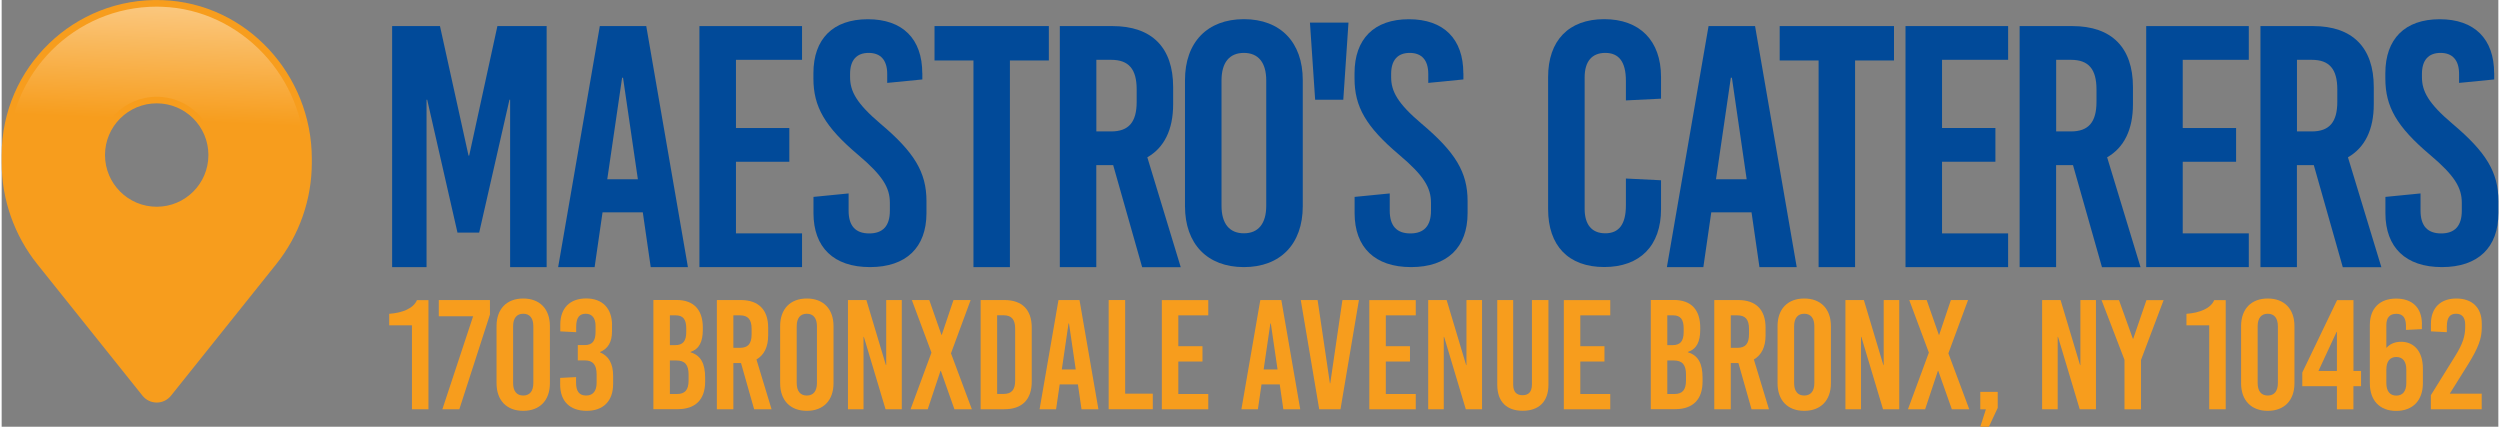
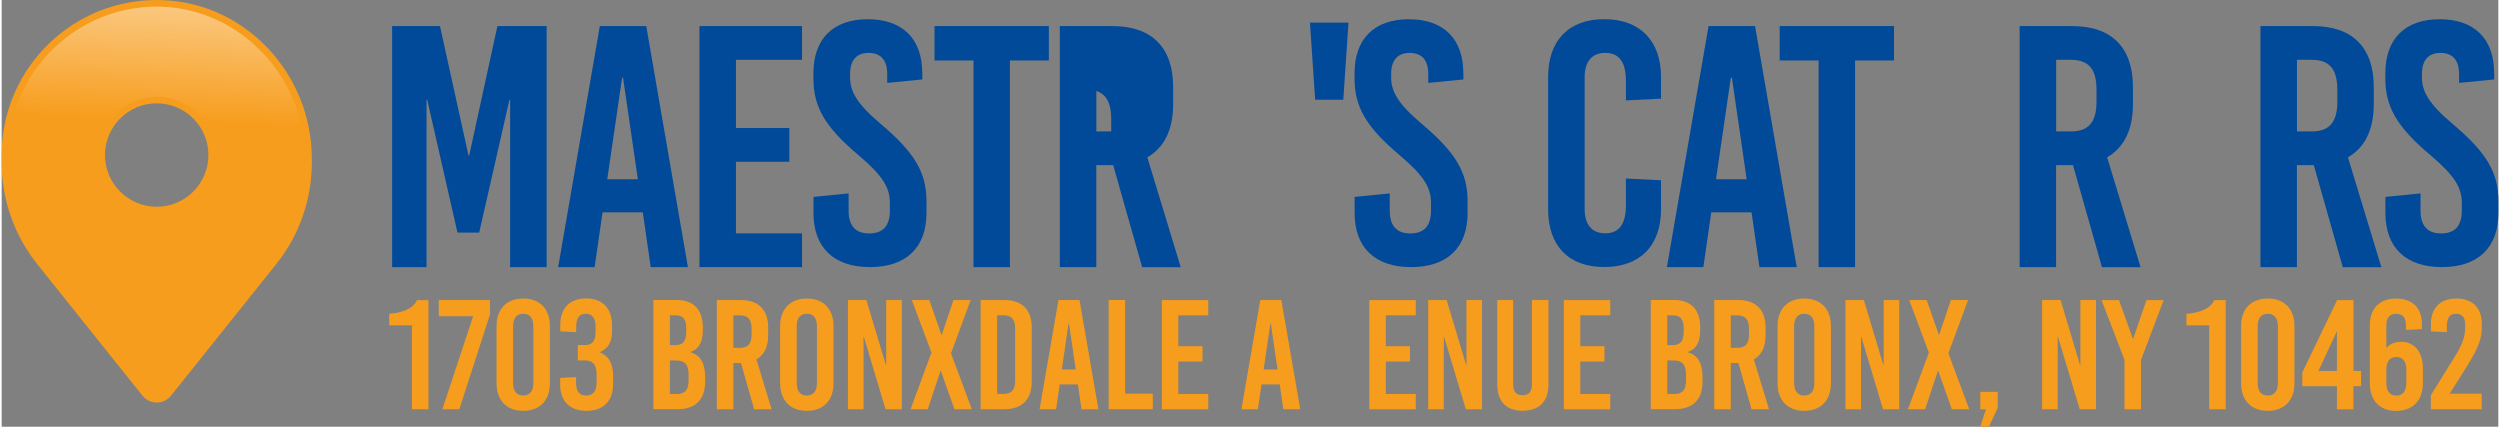
<svg xmlns="http://www.w3.org/2000/svg" id="bf" width="13.24cm" height="2.26cm" viewBox="0 0 375.2 64.13">
  <rect x="0" y="0" width="375.2" height="64.13" fill="#808080" stroke="none" />
  <defs>
    <style>.cls-1{fill:#014a99;}.cls-2,.cls-3{fill:#f79d1d;}.cls-2,.cls-4{fill-rule:evenodd;}.cls-4{fill:url(#linear-gradient);}</style>
    <linearGradient id="linear-gradient" x1="23.56" y1="38.69" x2="25.27" y2="78.43" gradientTransform="translate(0 56.74) scale(1 -1)" gradientUnits="userSpaceOnUse">
      <stop offset="0" stop-color="#f79d1d" />
      <stop offset="1" stop-color="#fff" />
    </linearGradient>
  </defs>
  <path class="cls-2" d="M24.15.02C10.9-.46,0,10.15,0,23.3v1.14c0,5.55,1.89,10.93,5.36,15.27l15.8,19.75c1.1,1.38,3.19,1.38,4.29,0l15.8-19.75c3.47-4.33,5.36-9.72,5.36-15.27v-.58C46.61,11.23,36.78.46,24.15.02h0ZM23.3,31.07c-4.29,0-7.77-3.48-7.77-7.77s3.48-7.77,7.77-7.77,7.77,3.48,7.77,7.77-3.48,7.77-7.77,7.77Z" />
  <path class="cls-4" d="M23.3,59.49c-.53,0-1.03-.24-1.37-.66l-15.8-19.75c-3.31-4.14-5.14-9.34-5.14-14.64v-1.14C1,11.01,11.01,1,23.31,1c.27,0,.54,0,.81.02,11.85.42,21.49,10.67,21.49,22.85v.58c0,5.3-1.82,10.5-5.14,14.64l-15.8,19.75c-.33.42-.83.66-1.37.66h0ZM23.3,14.54c-4.83,0-8.77,3.93-8.77,8.77s3.93,8.77,8.77,8.77,8.77-3.93,8.77-8.77-3.93-8.77-8.77-8.77Z" />
  <path class="cls-1" d="M81.89,40.14h-5.48V14.99h-.1l-4.55,19.97h-3.26l-4.55-19.97h-.1v25.15h-5.17V3.92h7.19l4.29,19.46h.1l4.24-19.46h7.4v36.22Z" />
  <path class="cls-1" d="M103.13,40.14h-5.59l-1.19-8.23h-6.05l-1.19,8.23h-5.48l6.26-36.22h6.98l6.26,36.22ZM93.24,11.68l-2.23,15.26h4.6l-2.23-15.26h-.15Z" />
  <path class="cls-1" d="M120.28,8.99h-9.93v10.25h8.02v5.07h-8.02v10.76h9.93v5.07h-15.42V3.92h15.42v5.07Z" />
  <path class="cls-1" d="M138.36,11.01v.93l-5.28.52v-1.35c0-2.07-.98-3.16-2.79-3.16s-2.79,1.09-2.79,3.16v.47c0,2.12.93,3.93,4.6,7.04,5.02,4.24,6.88,7.24,6.88,11.59v1.81c0,5.17-3.05,8.12-8.49,8.12s-8.49-2.95-8.49-8.12v-2.43l5.28-.52v2.59c0,2.28,1.03,3.42,3.1,3.42s3.1-1.14,3.1-3.42v-1.19c0-2.28-1.09-4.09-4.76-7.19-5.02-4.24-6.73-7.24-6.73-11.49v-.78c0-5.17,2.95-8.12,8.18-8.12s8.18,2.95,8.18,8.12Z" />
  <path class="cls-1" d="M157.37,9.09h-5.85v31.05h-5.48V9.09h-5.85V3.92h17.18v5.17Z" />
-   <path class="cls-1" d="M171.39,40.14l-4.35-15.32h-2.54v15.32h-5.48V3.92h7.92c5.9,0,9.11,3.21,9.11,9.16v2.59c0,3.83-1.35,6.52-3.88,7.97l5.02,16.51h-5.79ZM164.51,8.99v10.76h2.23c2.64,0,3.83-1.4,3.83-4.45v-1.86c0-3.05-1.19-4.45-3.83-4.45h-2.23Z" />
-   <path class="cls-1" d="M195.53,12.04v18.94c0,5.69-3.36,9.16-8.85,9.16s-8.85-3.47-8.85-9.16V12.04c0-5.69,3.36-9.16,8.85-9.16s8.85,3.47,8.85,9.16ZM183.32,12.09v18.83c0,2.69,1.19,4.14,3.36,4.14s3.36-1.45,3.36-4.14V12.09c0-2.69-1.19-4.14-3.36-4.14s-3.36,1.45-3.36,4.14Z" />
+   <path class="cls-1" d="M171.39,40.14l-4.35-15.32h-2.54v15.32h-5.48V3.92h7.92c5.9,0,9.11,3.21,9.11,9.16v2.59c0,3.83-1.35,6.52-3.88,7.97l5.02,16.51h-5.79ZM164.51,8.99v10.76h2.23v-1.86c0-3.05-1.19-4.45-3.83-4.45h-2.23Z" />
  <path class="cls-1" d="M201.63,14.99h-4.24l-.78-11.59h5.79l-.78,11.59Z" />
  <path class="cls-1" d="M219.67,11.01v.93l-5.28.52v-1.35c0-2.07-.98-3.16-2.79-3.16s-2.79,1.09-2.79,3.16v.47c0,2.12.93,3.93,4.61,7.04,5.02,4.24,6.88,7.24,6.88,11.59v1.81c0,5.17-3.05,8.12-8.49,8.12s-8.49-2.95-8.49-8.12v-2.43l5.28-.52v2.59c0,2.28,1.04,3.42,3.1,3.42s3.1-1.14,3.1-3.42v-1.19c0-2.28-1.09-4.09-4.76-7.19-5.02-4.24-6.73-7.24-6.73-11.49v-.78c0-5.17,2.95-8.12,8.17-8.12s8.18,2.95,8.18,8.12Z" />
  <path class="cls-1" d="M249.37,11.57v3.26l-5.28.26v-2.95c0-2.9-1.09-4.19-3.1-4.19s-3.1,1.29-3.1,3.67v19.77c0,2.38,1.09,3.67,3.1,3.67s3.1-1.29,3.1-4.19v-4.04l5.28.26v4.35c0,5.49-3.16,8.69-8.54,8.69s-8.43-3.21-8.43-8.69V11.57c0-5.48,3.1-8.69,8.43-8.69s8.54,3.21,8.54,8.69Z" />
  <path class="cls-1" d="M269.75,40.14h-5.59l-1.19-8.23h-6.05l-1.19,8.23h-5.48l6.26-36.22h6.99l6.26,36.22ZM259.86,11.68l-2.23,15.26h4.61l-2.22-15.26h-.16Z" />
  <path class="cls-1" d="M284.38,9.09h-5.85v31.05h-5.48V9.09h-5.85V3.92h17.18v5.17Z" />
-   <path class="cls-1" d="M301.53,8.99h-9.93v10.25h8.02v5.07h-8.02v10.76h9.93v5.07h-15.42V3.92h15.42v5.07Z" />
  <path class="cls-1" d="M315.63,40.14l-4.35-15.32h-2.54v15.32h-5.48V3.92h7.92c5.9,0,9.11,3.21,9.11,9.16v2.59c0,3.83-1.35,6.52-3.88,7.97l5.02,16.51h-5.8ZM308.75,8.99v10.76h2.23c2.64,0,3.83-1.4,3.83-4.45v-1.86c0-3.05-1.19-4.45-3.83-4.45h-2.23Z" />
-   <path class="cls-1" d="M337.7,8.99h-9.93v10.25h8.02v5.07h-8.02v10.76h9.93v5.07h-15.42V3.92h15.42v5.07Z" />
  <path class="cls-1" d="M351.82,40.14l-4.35-15.32h-2.54v15.32h-5.48V3.92h7.92c5.9,0,9.11,3.21,9.11,9.16v2.59c0,3.83-1.35,6.52-3.88,7.97l5.02,16.51h-5.8ZM344.94,8.99v10.76h2.23c2.64,0,3.83-1.4,3.83-4.45v-1.86c0-3.05-1.19-4.45-3.83-4.45h-2.23Z" />
  <path class="cls-1" d="M374.58,11.01v.93l-5.28.52v-1.35c0-2.07-.98-3.16-2.79-3.16s-2.79,1.09-2.79,3.16v.47c0,2.12.93,3.93,4.61,7.04,5.02,4.24,6.88,7.24,6.88,11.59v1.81c0,5.17-3.05,8.12-8.49,8.12s-8.49-2.95-8.49-8.12v-2.43l5.28-.52v2.59c0,2.28,1.04,3.42,3.1,3.42s3.1-1.14,3.1-3.42v-1.19c0-2.28-1.09-4.09-4.76-7.19-5.02-4.24-6.73-7.24-6.73-11.49v-.78c0-5.17,2.95-8.12,8.17-8.12s8.18,2.95,8.18,8.12Z" />
  <path class="cls-3" d="M64.14,61.5h-2.48v-12.61h-3.42v-1.73c1.99-.14,3.66-.82,4.17-2.06h1.73v16.41Z" />
  <path class="cls-3" d="M73.37,47.3l-4.59,14.2h-2.55l4.62-13.97h-5.16v-2.44h7.69v2.2Z" />
  <path class="cls-3" d="M82.39,49.01v8.58c0,2.58-1.52,4.15-4.01,4.15s-4.01-1.57-4.01-4.15v-8.58c0-2.58,1.52-4.15,4.01-4.15s4.01,1.57,4.01,4.15ZM76.86,49.03v8.53c0,1.22.54,1.88,1.52,1.88s1.52-.66,1.52-1.88v-8.53c0-1.22-.54-1.88-1.52-1.88s-1.52.66-1.52,1.88Z" />
  <path class="cls-3" d="M91.72,48.89v.94c0,1.55-.59,2.58-1.8,3.07v.05c1.31.54,1.97,1.71,1.97,3.52v1.24c0,2.53-1.45,4.03-3.98,4.03s-3.98-1.45-3.98-3.94v-1.01l2.39-.12v.82c0,1.34.49,1.95,1.52,1.95s1.57-.68,1.57-1.9v-1.27c0-1.45-.54-2.11-1.8-2.11h-1.03v-2.3h1.03c1.15,0,1.64-.61,1.64-1.99v-.89c0-1.17-.52-1.83-1.48-1.83s-1.43.61-1.43,1.95v.82l-2.39-.12v-1.01c0-2.48,1.43-3.94,3.89-3.94s3.89,1.5,3.89,4.03Z" />
  <path class="cls-3" d="M105.37,49.24v.3c0,1.83-.54,2.91-1.85,3.35v.05c1.55.47,2.2,1.69,2.2,3.84v.56c0,2.7-1.45,4.15-4.12,4.15h-3.66v-16.41h3.47c2.58,0,3.96,1.45,3.96,4.15ZM100.42,47.39v4.48h.77c1.2,0,1.69-.61,1.69-1.99v-.54c0-1.34-.49-1.95-1.57-1.95h-.89ZM100.42,54.17v5.04h1.08c1.2,0,1.73-.63,1.73-2.02v-.91c0-1.45-.54-2.11-1.85-2.11h-.96Z" />
  <path class="cls-3" d="M113.08,61.5l-1.97-6.94h-1.15v6.94h-2.48v-16.41h3.59c2.67,0,4.12,1.45,4.12,4.15v1.17c0,1.73-.61,2.95-1.76,3.61l2.27,7.48h-2.62ZM109.96,47.39v4.88h1.01c1.2,0,1.73-.63,1.73-2.02v-.84c0-1.38-.54-2.02-1.73-2.02h-1.01Z" />
  <path class="cls-3" d="M125.01,49.01v8.58c0,2.58-1.52,4.15-4.01,4.15s-4.01-1.57-4.01-4.15v-8.58c0-2.58,1.52-4.15,4.01-4.15s4.01,1.57,4.01,4.15ZM119.48,49.03v8.53c0,1.22.54,1.88,1.52,1.88s1.52-.66,1.52-1.88v-8.53c0-1.22-.54-1.88-1.52-1.88s-1.52.66-1.52,1.88Z" />
  <path class="cls-3" d="M135.27,61.5h-2.44l-3.26-10.88h-.05v10.88h-2.34v-16.41h2.77l2.93,9.77h.05v-9.77h2.34v16.41Z" />
  <path class="cls-3" d="M142.66,53.09l3.14,8.41h-2.62l-2.04-5.77h-.05l-1.92,5.77h-2.58l3.14-8.51-2.95-7.9h2.62l1.83,5.23h.05l1.76-5.23h2.58l-2.95,7.99Z" />
  <path class="cls-3" d="M154.8,49.24v8.11c0,2.7-1.45,4.15-4.12,4.15h-3.56v-16.41h3.56c2.67,0,4.12,1.45,4.12,4.15ZM149.6,47.39v11.81h.98c1.2,0,1.73-.63,1.73-2.02v-7.78c0-1.38-.54-2.02-1.73-2.02h-.98Z" />
  <path class="cls-3" d="M164.81,61.5h-2.53l-.54-3.73h-2.74l-.54,3.73h-2.48l2.84-16.41h3.16l2.84,16.41ZM160.33,48.61l-1.01,6.91h2.09l-1.01-6.91h-.07Z" />
  <path class="cls-3" d="M168.84,59.16h4.15v2.34h-6.63v-16.41h2.48v14.06Z" />
  <path class="cls-3" d="M181.33,47.39h-4.5v4.64h3.63v2.3h-3.63v4.88h4.5v2.3h-6.98v-16.41h6.98v2.3Z" />
  <path class="cls-3" d="M195.14,61.5h-2.53l-.54-3.73h-2.74l-.54,3.73h-2.48l2.84-16.41h3.16l2.84,16.41ZM190.66,48.61l-1.01,6.91h2.09l-1.01-6.91h-.07Z" />
-   <path class="cls-3" d="M201.21,61.5h-3.21l-2.77-16.41h2.53l1.85,12.52h.05l1.83-12.52h2.48l-2.77,16.41Z" />
  <path class="cls-3" d="M212.51,47.39h-4.5v4.64h3.63v2.3h-3.63v4.88h4.5v2.3h-6.98v-16.41h6.98v2.3Z" />
  <path class="cls-3" d="M222.47,61.5h-2.44l-3.26-10.88h-.05v10.88h-2.34v-16.41h2.77l2.93,9.77h.05v-9.77h2.34v16.41Z" />
  <path class="cls-3" d="M232.45,57.82c0,2.58-1.48,3.91-3.87,3.91s-3.82-1.34-3.82-3.91v-12.73h2.39v12.66c0,1.2.54,1.64,1.41,1.64s1.41-.45,1.41-1.64v-12.66h2.48v12.73Z" />
  <path class="cls-3" d="M241.74,47.39h-4.5v4.64h3.63v2.3h-3.63v4.88h4.5v2.3h-6.98v-16.41h6.98v2.3Z" />
  <path class="cls-3" d="M255.26,49.24v.3c0,1.83-.54,2.91-1.85,3.35v.05c1.55.47,2.2,1.69,2.2,3.84v.56c0,2.7-1.45,4.15-4.12,4.15h-3.66v-16.41h3.47c2.58,0,3.96,1.45,3.96,4.15ZM250.31,47.39v4.48h.77c1.2,0,1.69-.61,1.69-1.99v-.54c0-1.34-.49-1.95-1.57-1.95h-.89ZM250.31,54.17v5.04h1.08c1.2,0,1.73-.63,1.73-2.02v-.91c0-1.45-.54-2.11-1.85-2.11h-.96Z" />
  <path class="cls-3" d="M262.97,61.5l-1.97-6.94h-1.15v6.94h-2.48v-16.41h3.59c2.67,0,4.12,1.45,4.12,4.15v1.17c0,1.73-.61,2.95-1.76,3.61l2.27,7.48h-2.62ZM259.85,47.39v4.88h1.01c1.2,0,1.73-.63,1.73-2.02v-.84c0-1.38-.54-2.02-1.73-2.02h-1.01Z" />
  <path class="cls-3" d="M274.9,49.01v8.58c0,2.58-1.52,4.15-4.01,4.15s-4.01-1.57-4.01-4.15v-8.58c0-2.58,1.52-4.15,4.01-4.15s4.01,1.57,4.01,4.15ZM269.37,49.03v8.53c0,1.22.54,1.88,1.52,1.88s1.52-.66,1.52-1.88v-8.53c0-1.22-.54-1.88-1.52-1.88s-1.52.66-1.52,1.88Z" />
  <path class="cls-3" d="M285.17,61.5h-2.44l-3.26-10.88h-.05v10.88h-2.34v-16.41h2.77l2.93,9.77h.05v-9.77h2.34v16.41Z" />
  <path class="cls-3" d="M292.55,53.09l3.14,8.41h-2.62l-2.04-5.77h-.05l-1.92,5.77h-2.58l3.14-8.51-2.95-7.9h2.62l1.83,5.23h.05l1.76-5.23h2.58l-2.95,7.99Z" />
  <path class="cls-3" d="M299.98,61.27l-1.34,2.86h-1.29l.84-2.62h-.84v-2.62h2.62v2.39Z" />
  <path class="cls-3" d="M314.73,61.5h-2.44l-3.26-10.88h-.05v10.88h-2.34v-16.41h2.77l2.93,9.77h.05v-9.77h2.34v16.41Z" />
  <path class="cls-3" d="M321.5,54.1v7.41h-2.48v-7.43l-3.45-8.98h2.62l2.09,5.81h.05l1.99-5.81h2.58l-3.4,9Z" />
  <path class="cls-3" d="M334.23,61.5h-2.48v-12.61h-3.42v-1.73c1.99-.14,3.66-.82,4.17-2.06h1.73v16.41Z" />
  <path class="cls-3" d="M344.56,49.01v8.58c0,2.58-1.52,4.15-4.01,4.15s-4.01-1.57-4.01-4.15v-8.58c0-2.58,1.52-4.15,4.01-4.15s4.01,1.57,4.01,4.15ZM339.03,49.03v8.53c0,1.22.54,1.88,1.52,1.88s1.52-.66,1.52-1.88v-8.53c0-1.22-.54-1.88-1.52-1.88s-1.52.66-1.52,1.88Z" />
  <path class="cls-3" d="M353.42,55.74h1.15v2.3h-1.15v3.47h-2.48v-3.47h-5.2v-2.06l5.23-10.88h2.46v10.64ZM350.89,49.88l-2.72,5.86h2.77v-5.86h-.05Z" />
  <path class="cls-3" d="M363.71,48.73v.73l-2.39.12v-.59c0-1.24-.47-1.83-1.45-1.83s-1.5.56-1.5,1.69v3.4h.05c.4-.47,1.12-.89,2.16-.89,1.83,0,3.28,1.31,3.28,4.01v2.23c0,2.58-1.52,4.15-4.01,4.15s-3.96-1.57-3.96-4.15v-8.77c0-2.48,1.48-3.96,3.94-3.96s3.89,1.38,3.89,3.87ZM358.37,55.53v2.04c0,1.22.54,1.88,1.5,1.88s1.5-.66,1.5-1.88v-2.04c0-1.22-.54-1.88-1.5-1.88s-1.5.66-1.5,1.88Z" />
  <path class="cls-3" d="M372.71,48.61v.61c0,1.59-.47,2.98-2.04,5.51l-2.77,4.43h4.8v2.34h-7.64v-2.11l3.68-5.93c1.15-1.85,1.48-3,1.48-4.34v-.33c0-1.08-.47-1.64-1.38-1.64s-1.38.56-1.38,1.95v.82l-2.39-.12v-1.12c0-2.41,1.43-3.82,3.82-3.82s3.82,1.38,3.82,3.75Z" />
</svg>